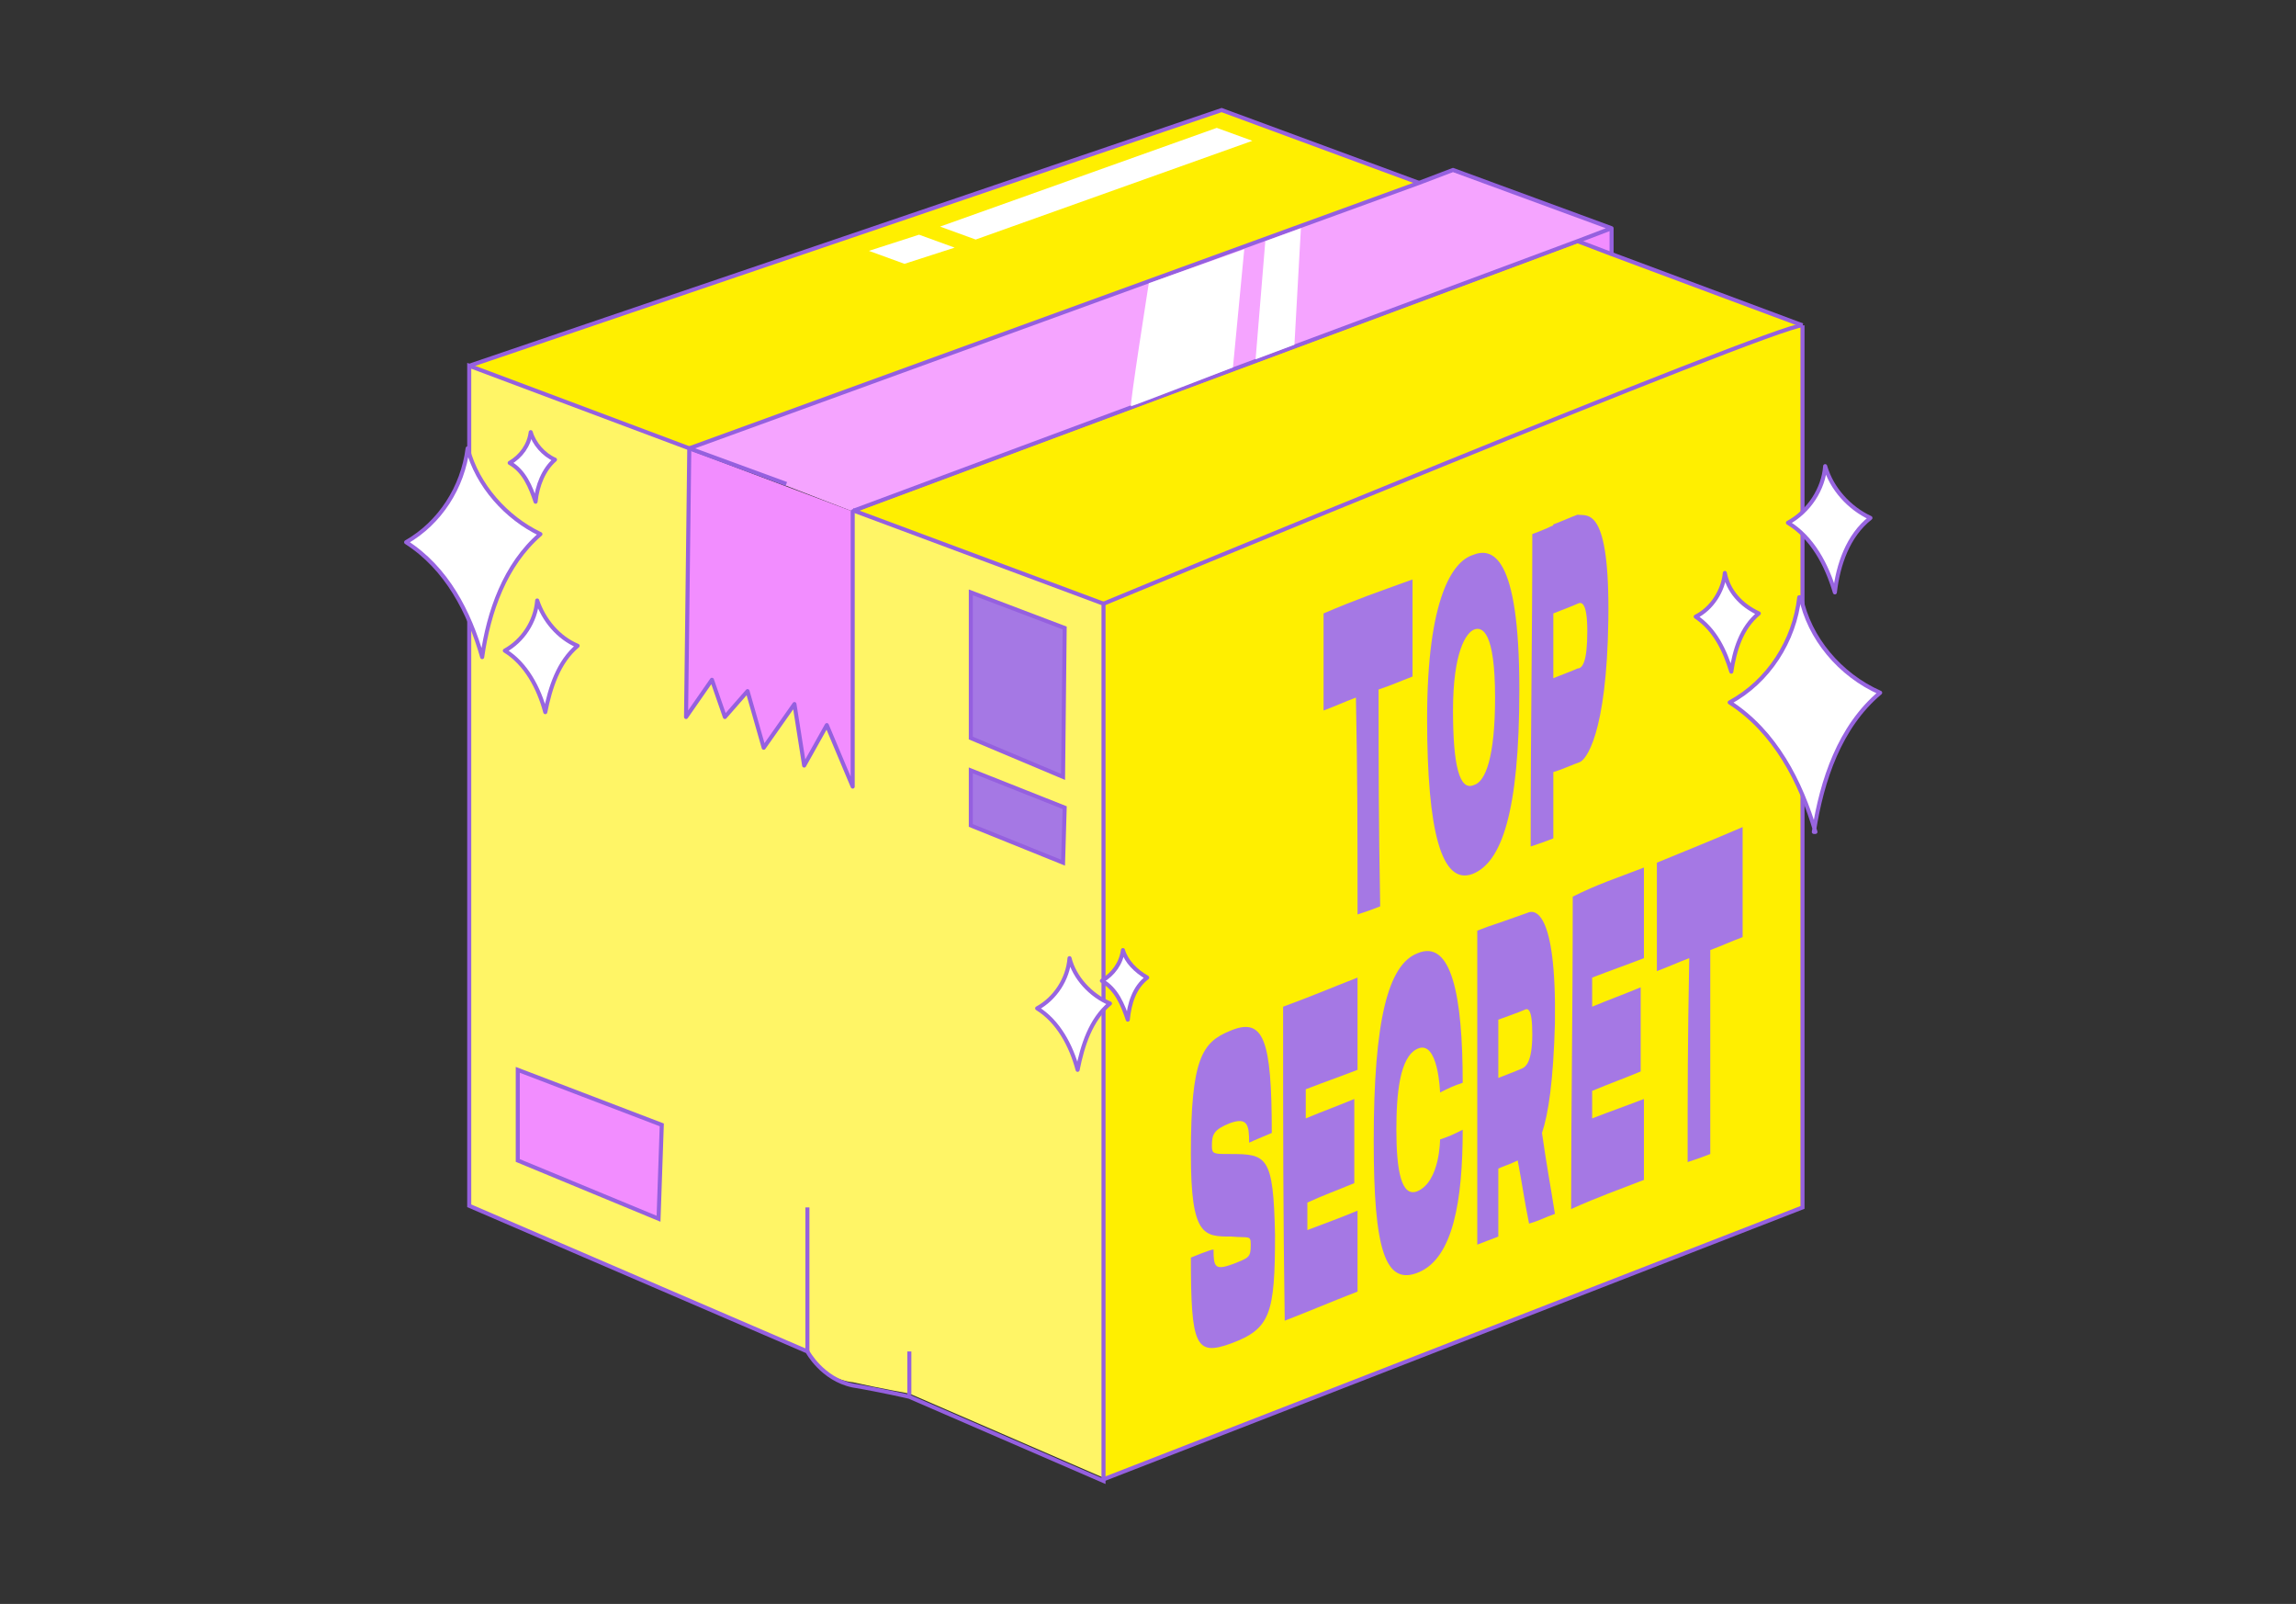
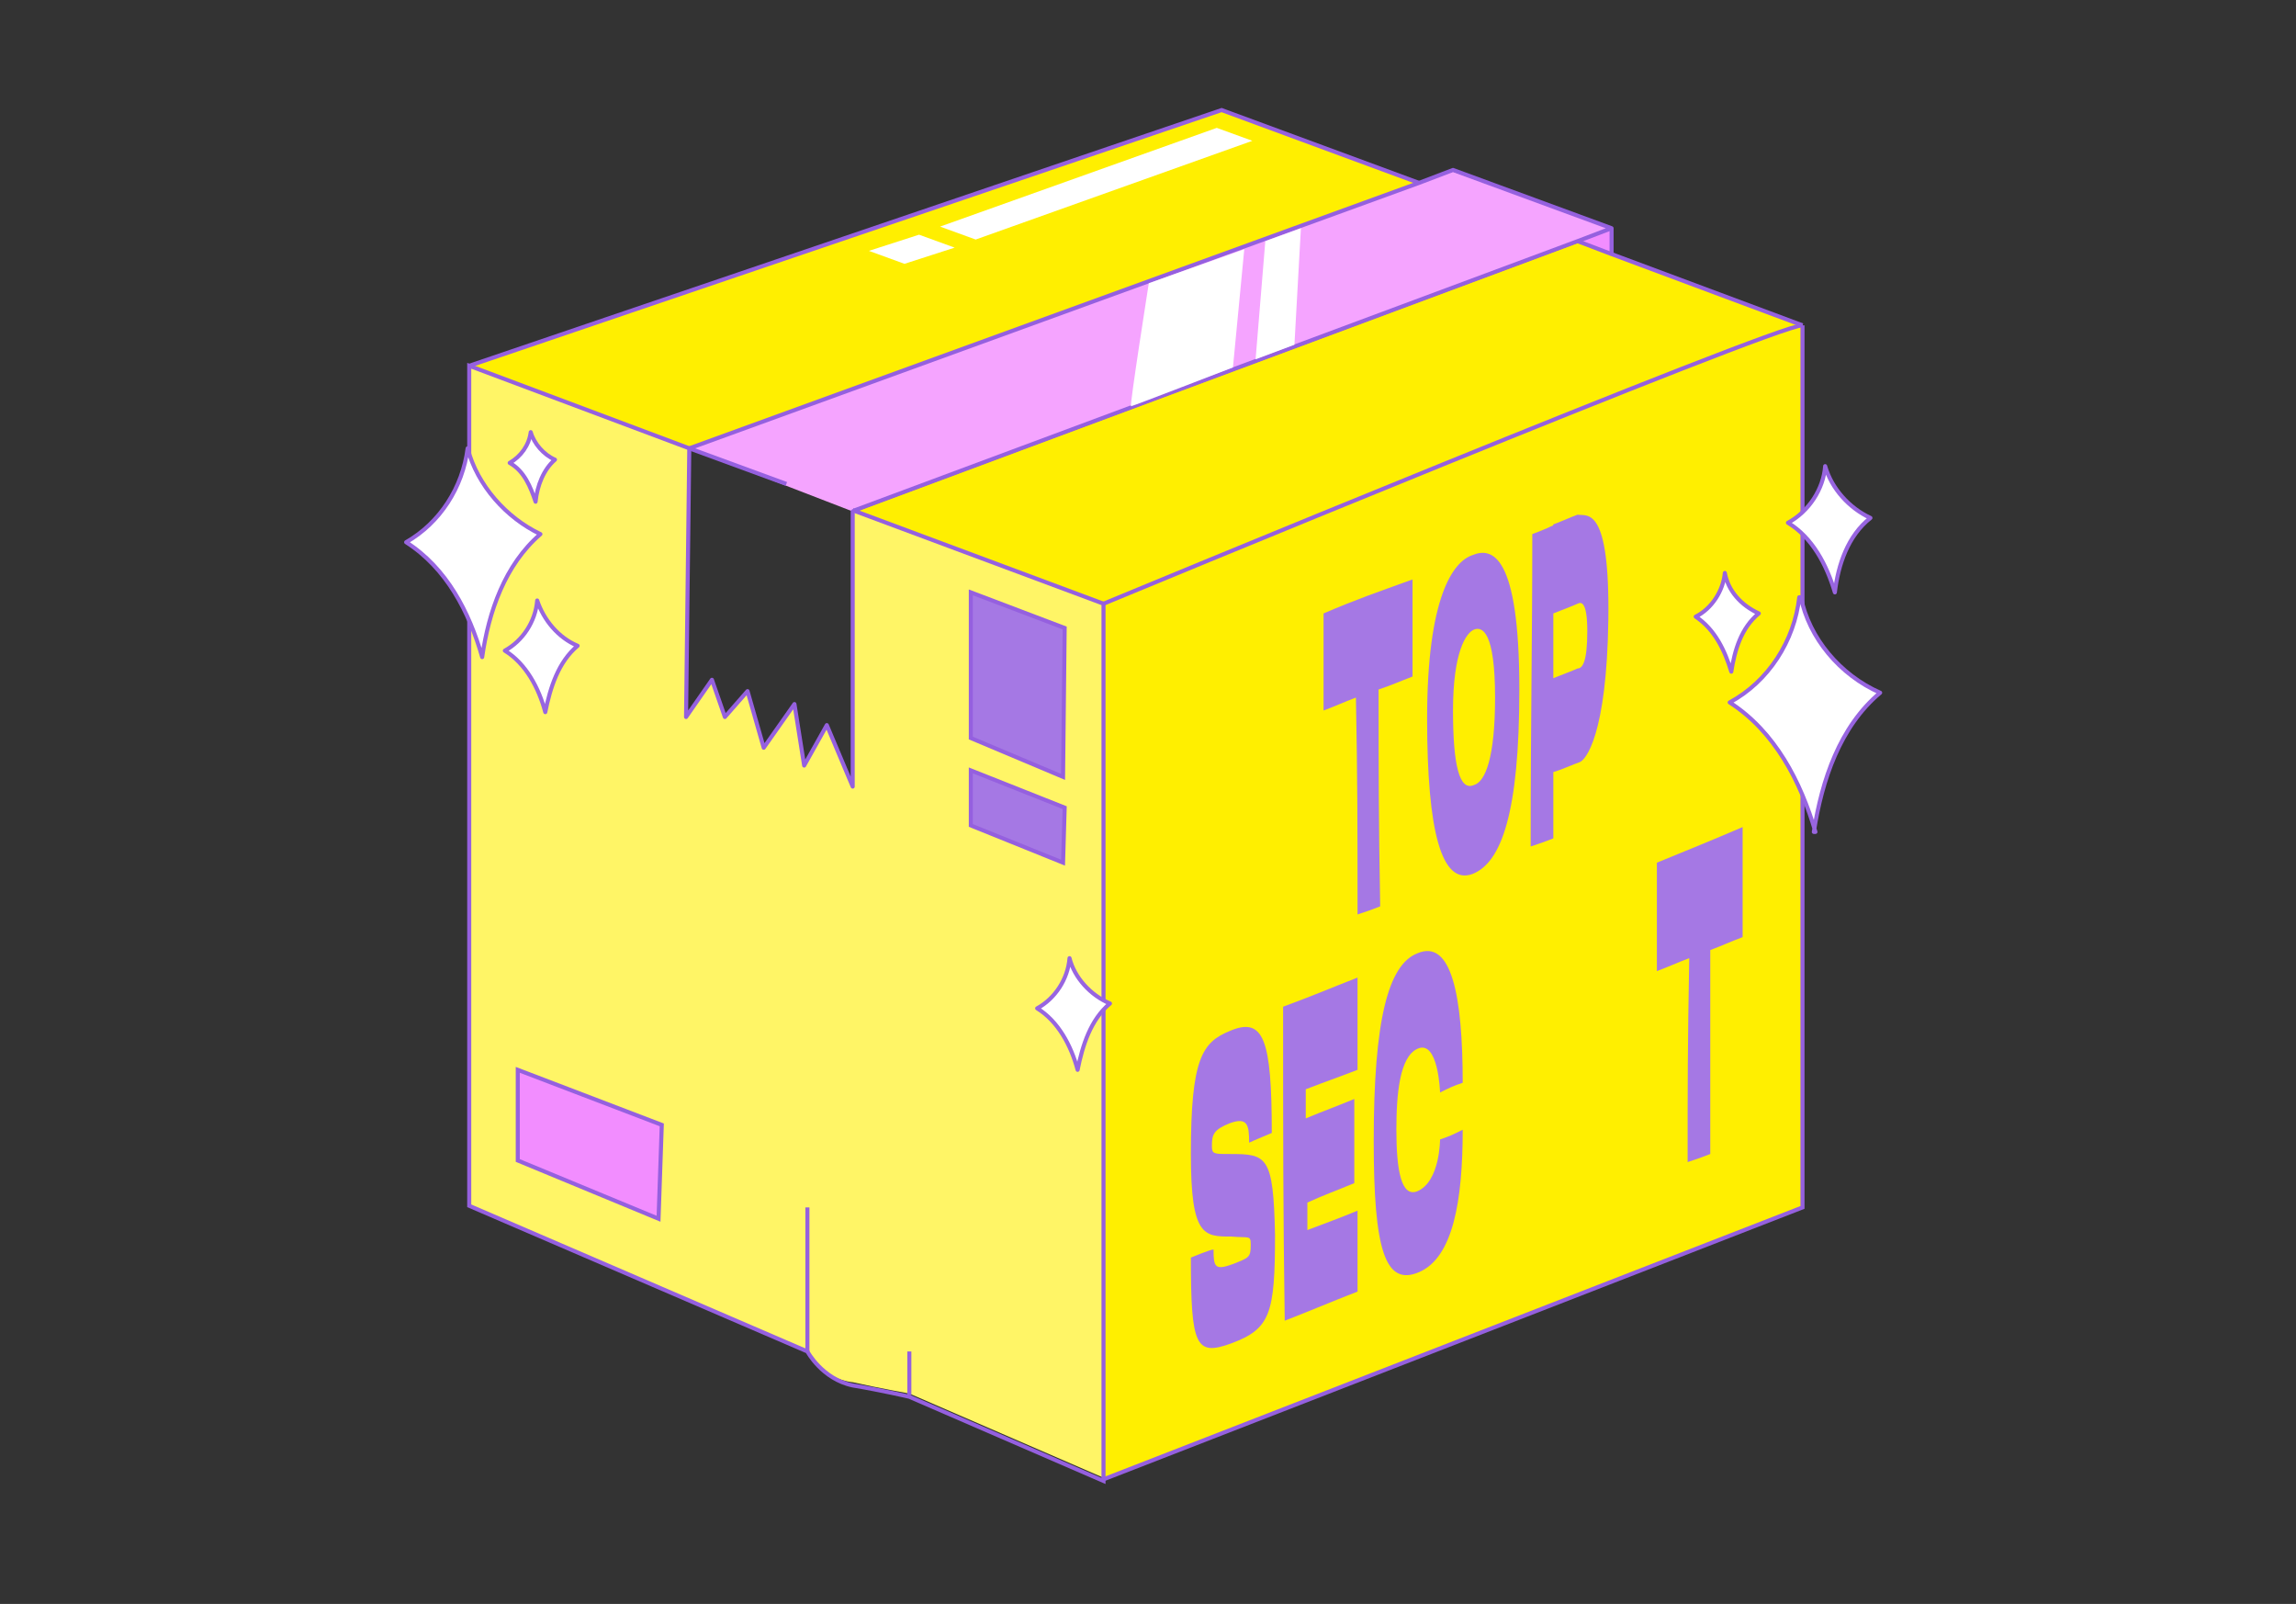
<svg xmlns="http://www.w3.org/2000/svg" xml:space="preserve" style="enable-background:new 0 0 141.9 99.1;" viewBox="0 0 141.9 99.1" y="0px" x="0px" version="1.1">
  <rect x="0" y="0" width="141.9" height="99.1" fill="#333333" stroke="none" />
  <style type="text/css">
	.st0{fill:#F5A4FF;}
	.st1{fill:#F28DFF;}
	.st2{fill:none;stroke:#9865E0;stroke-width:0.395;stroke-miterlimit:10;}
	.st3{fill:#BFA0EC;}
	.st4{fill:#9560DF;}
	.st5{fill:#9865E0;}
	.st6{fill:#FFEF00;}
	.st7{fill:#FFFFFF;}
	.st8{fill:#B088E7;}
	.st9{fill:#FFFFFF;stroke:#9865E0;stroke-width:0.395;stroke-miterlimit:10;}
	.st10{fill:#FFFFFF;stroke:#9865E0;stroke-width:0.395;stroke-linejoin:round;stroke-miterlimit:10;}
	.st11{fill:#9F70E2;}
	.st12{fill:#FFF566;}
	.st13{fill:#B691E9;}
	.st14{fill:none;stroke:#9865E0;stroke-width:0.25;stroke-miterlimit:10;}
	.st15{fill:none;stroke:#9865E0;stroke-width:0.267;stroke-miterlimit:10;}
	.st16{fill:none;stroke:#FFFFFF;stroke-width:0.5;stroke-linecap:round;stroke-miterlimit:10;}
	.st17{fill:none;stroke:#9560DF;stroke-width:0.269;stroke-miterlimit:10;}
	.st18{fill:none;stroke:#FFFFFF;stroke-width:2.151;stroke-linecap:round;stroke-miterlimit:10;}
	.st19{fill:#FFFFFF;stroke:#9865E0;stroke-width:0.269;stroke-linejoin:round;stroke-miterlimit:10;}
	.st20{fill:#A578E4;}
	.st21{fill:none;stroke:#9560DF;stroke-width:0.25;stroke-miterlimit:10;}
	.st22{fill:none;stroke:#9560DF;stroke-width:0.25;stroke-linejoin:round;stroke-miterlimit:10;}
	.st23{fill:#F28DFF;stroke:#9560DF;stroke-width:0.25;stroke-linejoin:round;stroke-miterlimit:10;}
	.st24{fill:#FFFFFF;stroke:#9865E0;stroke-width:0.25;stroke-linejoin:round;stroke-miterlimit:10;}
</style>
  <g id="contour">
</g>
  <g id="ombre">
</g>
  <g id="shiny">
    <g id="XMLID_00000072252321405753164820000004668324387410346684_">
      <g>
-         <path d="M111.4,20.1c0,0.8,0,54.5,0,54.5L68.2,91.4V37.3C68.2,37.3,109.6,20.1,111.4,20.1L111.4,20.1z" class="st6" />
+         <path d="M111.4,20.1c0,0.8,0,54.5,0,54.5L68.2,91.4V37.3C68.2,37.3,109.6,20.1,111.4,20.1z" class="st6" />
        <path d="M99.6,15.7l11.8,4.4c-1.7,0-43.2,17.2-43.2,17.2l-15.3-5.7l44.6-16.6v0L99.6,15.7z" class="st6" />
        <polygon points="99.6,14.1 99.6,15.7 97.5,14.9 97.5,14.9" class="st1" />
        <polygon points="52.9,31.5 52.7,31.6 42.6,27.7 87.7,11.3 89.8,10.6 99.6,14.1 97.5,14.9" class="st0" />
        <polygon points="87.7,11.3 42.6,27.7 29,22.6 75.5,6.8" class="st6" />
        <path d="M49.9,83.5l-20.9-9V22.6l13.6,5.1c0,0.2-0.2,16.6-0.2,16.6l1.6-2.3l0.8,2.3l1.4-1.6l1,3.5l1.9-2.7l0.6,3.8     l1.4-2.5l1.6,3.8V31.6l0.2-0.1l15.3,5.7v54.1l-12-5.2c0,0-1.7-0.3-3.5-0.7C50.8,85.2,49.9,83.5,49.9,83.5z M65.7,48l0.1-9.2     L60,36.6v9L65.7,48z M65.7,53.3l0.1-3.5L60,47.6V51L65.7,53.3z M40.7,75.3l0.1-5.8L32,66.1v5.6L40.7,75.3z" class="st12" />
        <polygon points="65.8,38.8 65.7,48 60,45.6 60,36.6" class="st20" />
        <polygon points="65.8,49.9 65.7,53.3 60,51 60,47.6" class="st20" />
-         <path d="M52.7,31.6v16.9l-1.6-3.8l-1.4,2.5l-0.6-3.8l-1.9,2.7l-1-3.5l-1.4,1.6L44,42.1l-1.6,2.3     c0,0,0.2-16.4,0.2-16.6L52.7,31.6z" class="st1" />
        <polygon points="40.9,69.5 40.7,75.3 32,71.7 32,66.1" class="st1" />
      </g>
      <g>
        <path d="M42.6,27.7L29,22.6v51.9l20.9,9c0,0,0.9,1.7,2.8,2.1c1.8,0.3,3.5,0.7,3.5,0.7l12,5.2V37.3l-15.3-5.7     l-0.2-0.1" class="st21" />
        <path d="M111.4,20.1c0,0.8,0,54.5,0,54.5L68.2,91.4" class="st21" />
        <path d="M68.2,37.3c0,0,41.5-17.2,43.2-17.2" class="st21" />
        <polyline points="97.5,14.9 99.6,15.7 111.4,20.1 111.4,20.1" class="st21" />
        <polyline points="29,22.6 75.5,6.8 87.7,11.3" class="st21" />
        <path d="M99.6,14.1l-9.8-3.6l-2.1,0.8L42.6,27.7c0,0.2-0.2,16.6-0.2,16.6l1.6-2.3l0.8,2.3l1.4-1.6l1,3.5l1.9-2.7     l0.6,3.8l1.4-2.5l1.6,3.8V31.6l0.2-0.1l44.6-16.6L99.6,14.1z" class="st22" />
        <polygon points="32,66.1 32,71.7 40.7,75.3 40.9,69.5" class="st21" />
        <polygon points="60,36.6 60,45.6 65.7,48 65.8,38.8" class="st21" />
        <polygon points="60,47.6 60,51 65.7,53.3 65.8,49.9" class="st21" />
        <line y2="74.6" x2="49.9" y1="83.5" x1="49.9" class="st21" />
        <line y2="83.5" x2="56.2" y1="86.2" x1="56.2" class="st21" />
        <line y2="15.7" x2="99.6" y1="14.1" x1="99.6" class="st21" />
      </g>
    </g>
    <line y2="29.9" x2="48.6" y1="27.7" x1="42.6" class="st23" />
    <path d="M33.4,33c-2.2,1.9-3.2,4.8-3.6,7.6l0,0c-0.8-2.8-2.2-5.5-4.7-7.1c2.1-1.2,3.5-3.4,3.8-5.8l0,0   C29.5,30,31.3,32,33.4,33L33.4,33z" class="st24" />
    <path d="M116.2,42.8c-2.5,2.1-3.6,5.4-4.1,8.6l0.1,0c-0.9-3.1-2.5-6.2-5.3-8c2.4-1.3,4-3.8,4.3-6.5l0.1,0   C111.8,39.4,113.7,41.7,116.2,42.8L116.2,42.8z" class="st24" />
    <path d="M35.7,39.9c-1.2,1-1.7,2.6-2,4.1l0,0c-0.4-1.5-1.2-3-2.5-3.8c1.1-0.6,1.9-1.8,2-3.1l0,0   C33.6,38.3,34.5,39.4,35.7,39.9L35.7,39.9z" class="st24" />
    <path d="M68.6,62c-1.2,1-1.7,2.6-2,4.1l0,0c-0.4-1.5-1.2-3-2.5-3.8c1.1-0.6,1.9-1.8,2-3.1l0,0   C66.4,60.4,67.4,61.5,68.6,62L68.6,62z" class="st24" />
-     <path d="M70.9,60.4c-0.8,0.6-1.1,1.6-1.2,2.6l0,0c-0.3-0.9-0.7-1.9-1.6-2.4c0.7-0.4,1.2-1.1,1.3-1.9l0,0   C69.6,59.4,70.2,60,70.9,60.4L70.9,60.4z" class="st24" />
    <path d="M34.3,28.4C33.6,29,33.2,30,33.1,31l0,0c-0.3-0.9-0.7-1.9-1.6-2.4c0.7-0.4,1.2-1.1,1.3-1.9l0,0   C33,27.4,33.6,28.1,34.3,28.4L34.3,28.4z" class="st24" />
    <path d="M115.6,32c-1.4,1.1-2,2.9-2.2,4.6l0,0c-0.5-1.7-1.4-3.4-2.9-4.3c1.3-0.7,2.2-2.1,2.3-3.5l0,0   C113.2,30.2,114.3,31.4,115.6,32L115.6,32z" class="st24" />
    <path d="M108.7,37.9c-1.1,0.9-1.5,2.3-1.7,3.6l0,0c-0.4-1.3-1-2.6-2.2-3.4c1-0.5,1.7-1.6,1.8-2.7l0,0   C106.8,36.5,107.6,37.4,108.7,37.9L108.7,37.9z" class="st24" />
    <path d="M71,17.5c0,0-1.2,7.6-1.1,7.6c0.1,0,6.3-2.4,6.3-2.4l0.7-7.3L71,17.5z" class="st7" />
    <polygon points="78.2,14.9 77.6,22.2 80,21.3 80.4,14.1" class="st7" />
    <polygon points="58.1,14 60.3,14.8 77.4,8.7 75.2,7.9" class="st7" />
    <polygon points="53.7,15.5 55.9,16.3 59,15.3 56.8,14.5" class="st7" />
  </g>
  <g id="Calque_4">
    <g>
      <g>
        <path d="M87.3,35.8c0,2.3,0,3.5,0,6c-0.8,0.3-1.2,0.5-2.1,0.8c0,5.1,0,7.9,0.1,13.4c-0.5,0.2-0.8,0.3-1.4,0.5     c0-5.5,0-8.3-0.1-13.4c-0.8,0.3-1.2,0.5-2,0.8c0-2.5,0-3.8,0-6C83.9,37,85.1,36.6,87.3,35.8z" class="st20" />
        <path d="M93.9,42.6c0,7.6-1.1,10.7-2.9,11.4c-1.9,0.7-2.8-2.6-2.8-9.6c0-7.5,1.6-9.7,2.8-10.1     C92.2,33.8,93.9,34.2,93.9,42.6z M92.4,43.1c0-4.1-0.8-4.4-1.3-4.2c-0.5,0.2-1.3,1.4-1.3,5c0,3.4,0.4,5,1.3,4.6     C91.8,48.3,92.4,46.8,92.4,43.1z" class="st20" />
        <path d="M99.4,38.3c-0.1,7.1-1.4,8.7-1.8,8.8c-0.3,0.1-1.2,0.5-1.6,0.6c0,1.6,0,2.5,0,4.1c-0.5,0.2-0.8,0.3-1.4,0.5     c0-8.2,0.1-12.5,0.1-19.3c0.5-0.2,0.8-0.3,1.2-0.5c0,0,0.1,0,0.1-0.1c0.3-0.1,1.2-0.5,1.5-0.6C98.1,31.9,99.5,31.2,99.4,38.3z      M98.1,39c0-1.9-0.4-1.8-0.6-1.7c-0.2,0.1-1.5,0.6-1.5,0.6c0,1.6,0,2.4,0,4c0,0,1.3-0.5,1.5-0.6C97.8,41.3,98.1,40.9,98.1,39z" class="st20" />
        <path d="M78.6,70c0,0-1.2,0.5-1.4,0.6c0-1.1-0.1-1.6-1.2-1.2c-1,0.4-1.1,0.7-1.1,1.4c0,0.5,0.1,0.5,1.1,0.5     c2.3,0,2.7,0.1,2.8,5c0,4.9-0.3,5.8-2.7,6.7c-2.2,0.8-2.5,0.2-2.5-5.3c0,0,1.2-0.5,1.4-0.5c0,1.1,0.1,1.3,1.2,0.9     c1-0.4,1.1-0.4,1.1-1.2c0-0.6-0.1-0.4-1.2-0.5c-1.7,0-2.5,0-2.5-5.1c0-5.9,0.7-6.9,2.4-7.6C78.1,62.8,78.6,64.2,78.6,70z" class="st20" />
        <path d="M83.9,60.4c0,2.3,0,3.4,0,5.7c-1.3,0.5-1.9,0.7-3.2,1.2c0,0.7,0,1.1,0,1.8c1.2-0.5,1.8-0.7,3-1.2     c0,2.1,0,3.2,0,5.2c-1.2,0.5-1.8,0.7-2.9,1.2c0,0.7,0,1,0,1.7c1.3-0.5,1.9-0.7,3.1-1.2c0,2.1,0,3.1,0,5c-1.8,0.7-2.7,1.1-4.5,1.8     c-0.1-6.9-0.1-11.2-0.1-19.4C81.2,61.5,82.1,61.1,83.9,60.4z" class="st20" />
        <path d="M90.4,66.9c-0.6,0.2-0.8,0.3-1.4,0.6c0,0-0.1-3.3-1.4-2.7c-1.1,0.5-1.3,2.8-1.3,5c0,2.5,0.3,4.2,1.3,3.8     c1.4-0.6,1.4-3.2,1.4-3.2c0.6-0.2,0.8-0.3,1.4-0.6c0,4.4-0.6,7.9-2.7,8.8c-2.1,0.9-2.8-1.4-2.8-8.1c0-7.5,0.9-10.9,2.7-11.6     C89.7,58,90.4,61.5,90.4,66.9z" class="st20" />
-         <path d="M95.3,70c0.3,2.1,0.5,3.1,0.8,5c-0.6,0.2-0.9,0.4-1.6,0.6c-0.3-1.5-0.4-2.3-0.7-3.9c-0.4,0.2-1,0.4-1.2,0.5     c0,1.7,0,2.6,0,4.2c-0.5,0.2-0.8,0.3-1.3,0.5c0-6.9,0-11.1,0-19.4c0.5-0.2,0.8-0.3,1.4-0.5c0.3-0.1,1.4-0.5,1.7-0.6     c0.4-0.2,1.8-0.3,1.7,6.8C96,66.8,95.7,68.8,95.3,70z M94.7,63.9c0-1.7-0.3-1.6-0.5-1.5C94,62.5,92.6,63,92.6,63     c0,1.4,0,2.2,0,3.6c0,0,1.3-0.5,1.5-0.6C94.3,65.9,94.7,65.6,94.7,63.9z" class="st20" />
-         <path d="M101.6,53.6c0,2.3,0,3.4,0,5.6c-1.3,0.5-1.9,0.7-3.2,1.2c0,0.7,0,1.1,0,1.8c1.2-0.5,1.8-0.7,3-1.2     c0,2.1,0,3.2,0,5.2c-1.2,0.5-1.8,0.7-3,1.2c0,0.7,0,1,0,1.7c1.3-0.5,1.9-0.7,3.2-1.2c0,2.1,0,3.1,0,5c-1.8,0.7-2.7,1-4.5,1.8     c0-6.9,0.1-11.1,0.1-19.3C98.8,54.6,99.8,54.3,101.6,53.6z" class="st20" />
        <path d="M107.7,51.1c0,2.7,0,4.1,0,6.8c-0.8,0.3-1.2,0.5-2,0.8c0,5.4,0,8,0,12.6c-0.5,0.2-0.8,0.3-1.4,0.5     c0-4.6,0-7.2,0.1-12.6c-0.8,0.3-1.2,0.5-2,0.8c0-2.6,0-4,0-6.7C104.6,52.4,105.6,52,107.7,51.1z" class="st20" />
      </g>
    </g>
  </g>
</svg>